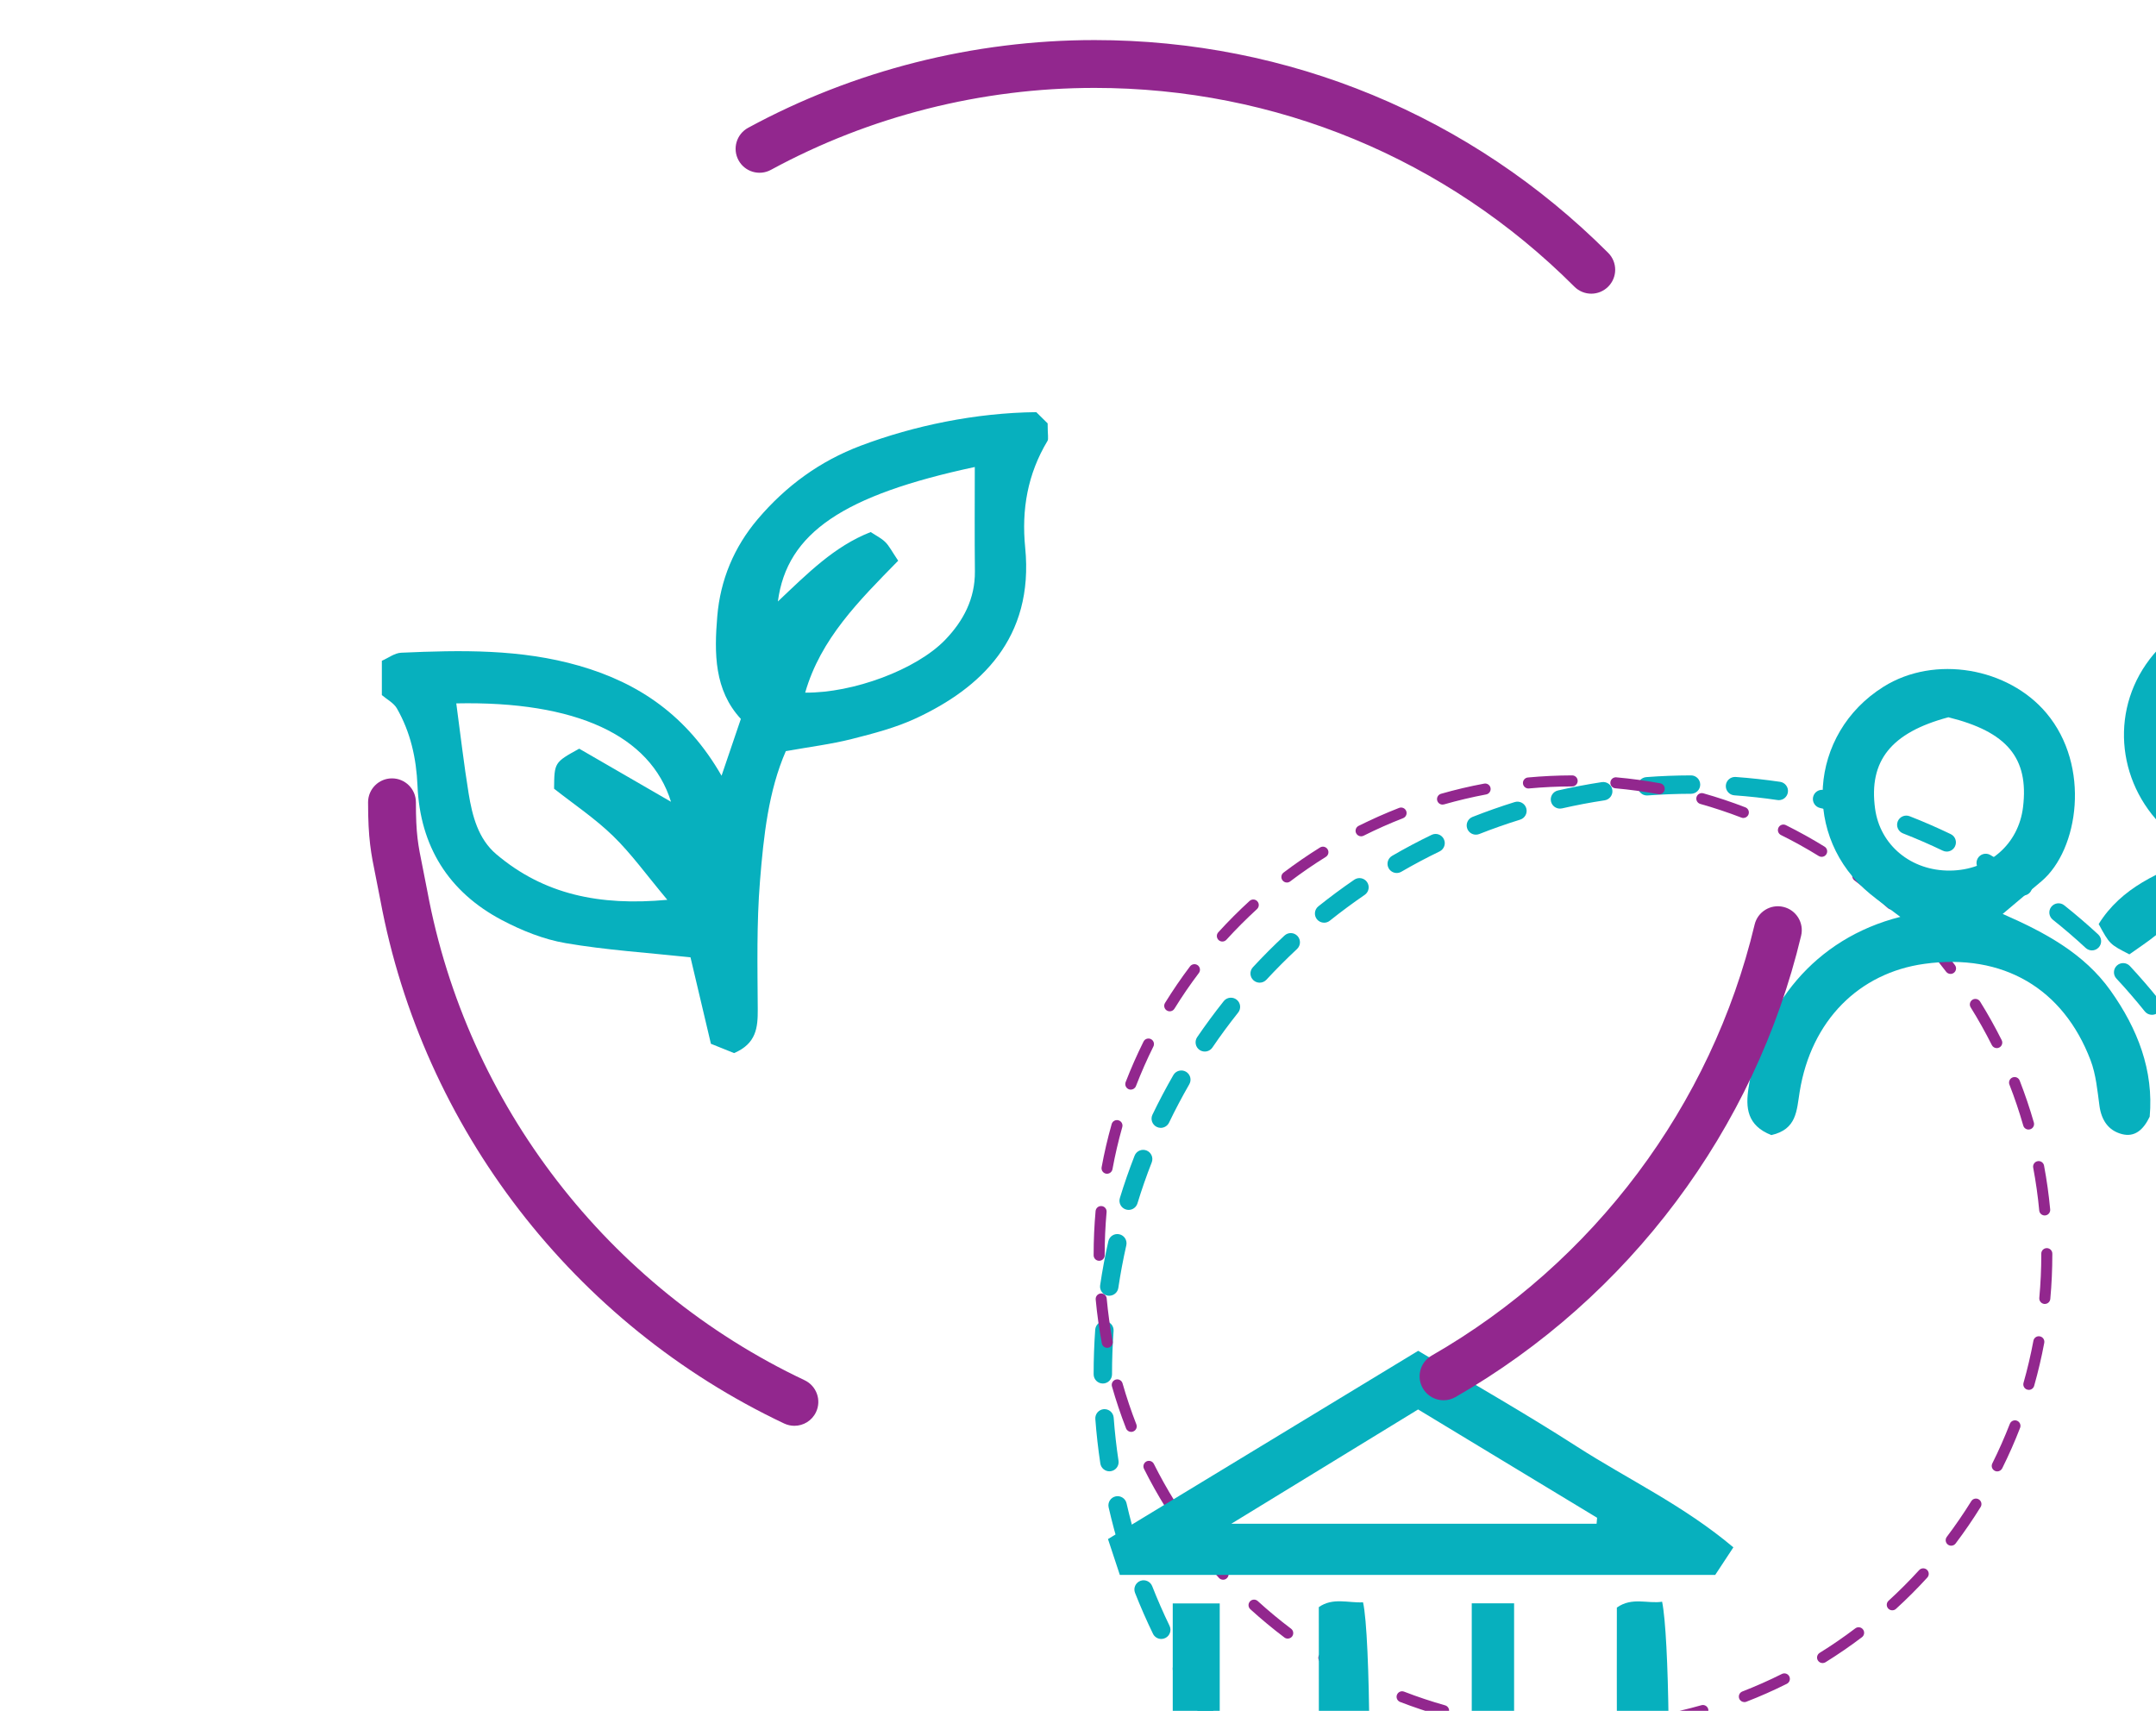
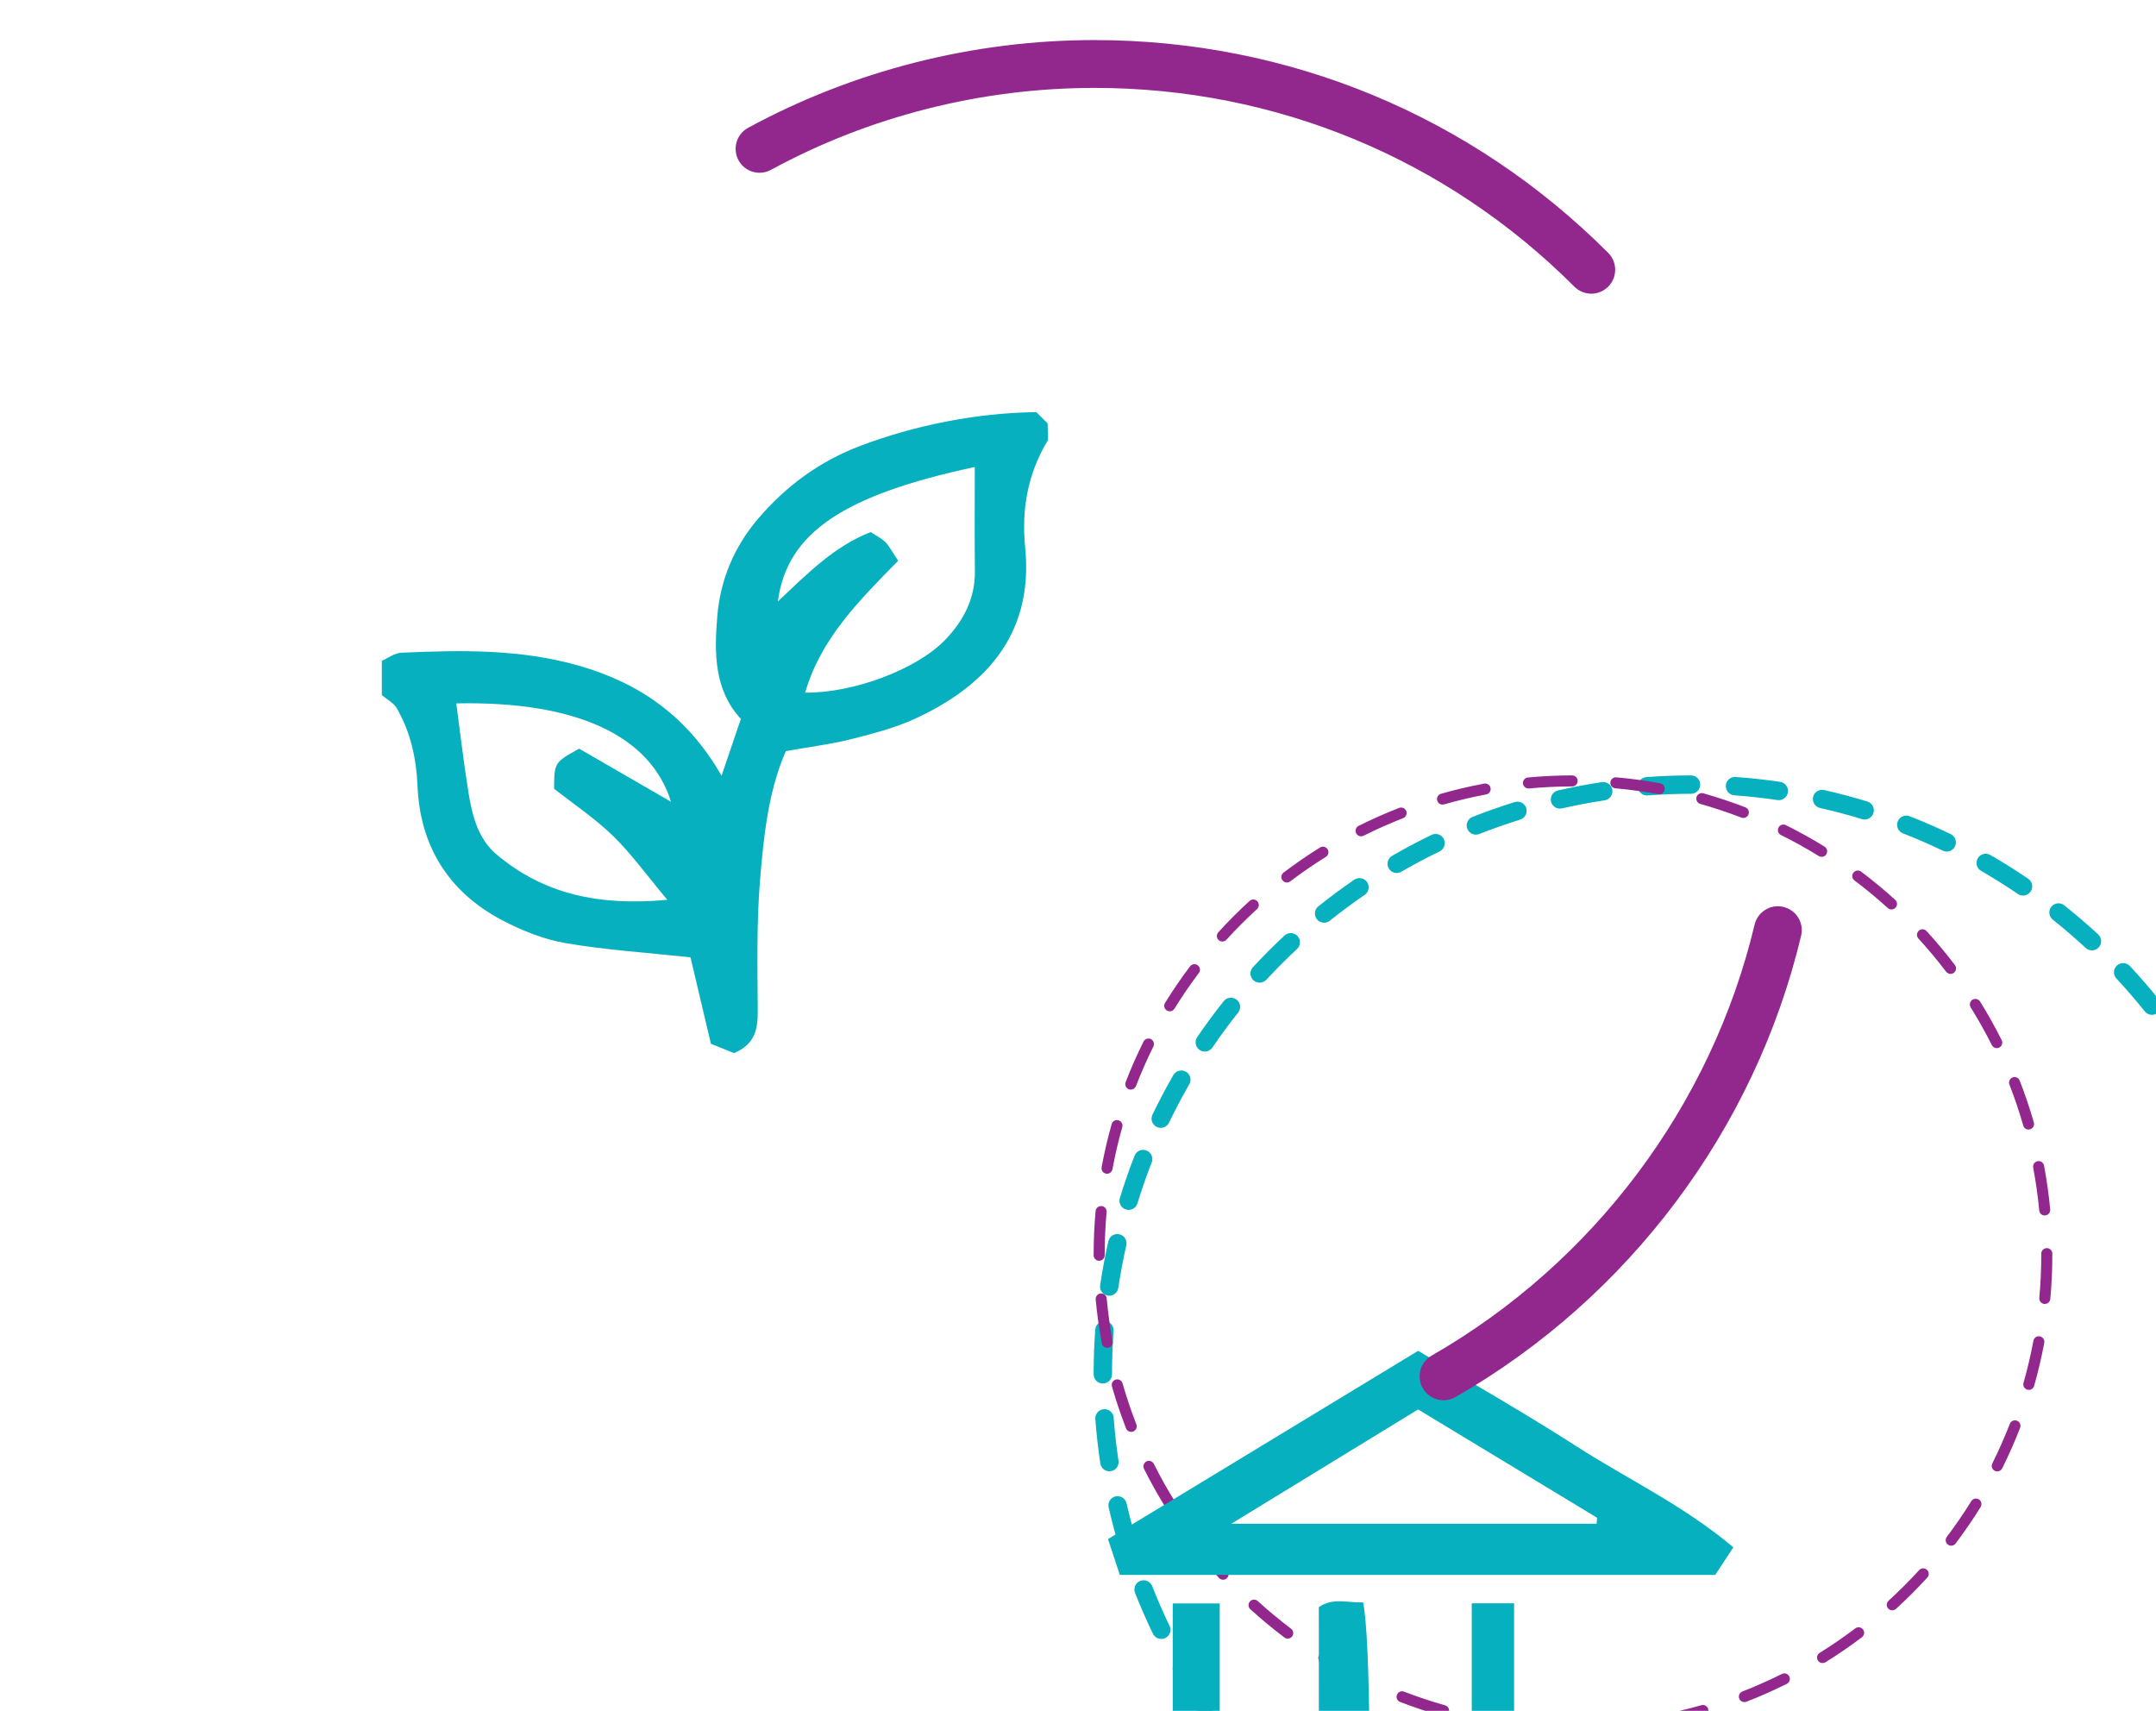
<svg xmlns="http://www.w3.org/2000/svg" xmlns:xlink="http://www.w3.org/1999/xlink" preserveAspectRatio="xMidYMid meet" width="586" height="465" viewBox="0 0 586 465" style="width:100%;height:100%">
  <defs>
    <animate repeatCount="indefinite" dur="4s" begin="0s" xlink:href="#_R_G_L_5_G" fill="freeze" attributeName="opacity" from="0" to="1" keyTimes="0;0.57;0.58;1" values="0;0;1;1" keySplines="0.167 0.167 0.833 0.833;0.167 0.167 0.833 0.833;0 0 0 0" calcMode="spline" />
    <animateTransform repeatCount="indefinite" dur="4s" begin="0s" xlink:href="#_R_G_L_5_G" fill="freeze" attributeName="transform" from="0" to="-90" type="rotate" additive="sum" keyTimes="0;0.78;1" values="0;-90;-90" keySplines="0.167 0.167 0.833 0.833;0 0 0 0" calcMode="spline" />
    <animateTransform repeatCount="indefinite" dur="4s" begin="0s" xlink:href="#_R_G_L_5_G" fill="freeze" attributeName="transform" from="-163 -163" to="-163 -163" type="translate" additive="sum" keyTimes="0;1" values="-163 -163;-163 -163" keySplines="0 0 1 1" calcMode="spline" />
    <animate repeatCount="indefinite" dur="4s" begin="0s" xlink:href="#_R_G_L_4_G" fill="freeze" attributeName="opacity" from="0" to="1" keyTimes="0;0.57;0.58;1" values="0;0;1;1" keySplines="0.167 0.167 0.833 0.833;0.167 0.167 0.833 0.833;0 0 0 0" calcMode="spline" />
    <animateTransform repeatCount="indefinite" dur="4s" begin="0s" xlink:href="#_R_G_L_4_G" fill="freeze" attributeName="transform" from="0" to="90" type="rotate" additive="sum" keyTimes="0;0.78;1" values="0;90;90" keySplines="0.167 0.167 0.833 0.833;0 0 0 0" calcMode="spline" />
    <animateTransform repeatCount="indefinite" dur="4s" begin="0s" xlink:href="#_R_G_L_4_G" fill="freeze" attributeName="transform" from="-131 -131" to="-131 -131" type="translate" additive="sum" keyTimes="0;1" values="-131 -131;-131 -131" keySplines="0 0 1 1" calcMode="spline" />
    <animate repeatCount="indefinite" dur="4s" begin="0s" xlink:href="#_R_G_L_3_G" fill="freeze" attributeName="opacity" from="0" to="1" keyTimes="0;0.25;1" values="0;1;1" keySplines="0.167 0.167 0.833 0.833;0 0 0 0" calcMode="spline" />
    <animateTransform repeatCount="indefinite" dur="4s" begin="0s" xlink:href="#_R_G_L_3_G" fill="freeze" attributeName="transform" from="0.26 0.26" to="1 1" type="scale" additive="sum" keyTimes="0;0.25;1" values="0.26 0.26;1 1;1 1" keySplines="0.167 0.167 0.833 0.833;0 0 0 0" calcMode="spline" />
    <animateTransform repeatCount="indefinite" dur="4s" begin="0s" xlink:href="#_R_G_L_3_G" fill="freeze" attributeName="transform" from="-86.345 -88.927" to="-86.345 -88.927" type="translate" additive="sum" keyTimes="0;1" values="-86.345 -88.927;-86.345 -88.927" keySplines="0 0 1 1" calcMode="spline" />
    <animate repeatCount="indefinite" dur="4s" begin="0s" xlink:href="#_R_G_L_2_G" fill="freeze" attributeName="opacity" from="0" to="1" keyTimes="0;0.13;0.38;1" values="0;0;1;1" keySplines="0.167 0.167 0.833 0.833;0.167 0.167 0.833 0.833;0 0 0 0" calcMode="spline" />
    <animateTransform repeatCount="indefinite" dur="4s" begin="0s" xlink:href="#_R_G_L_2_G" fill="freeze" attributeName="transform" from="0.26 0.26" to="1 1" type="scale" additive="sum" keyTimes="0;0.13;0.38;1" values="0.26 0.26;0.26 0.26;1 1;1 1" keySplines="0.167 0.167 0.833 0.833;0.167 0.167 0.833 0.833;0 0 0 0" calcMode="spline" />
    <animateTransform repeatCount="indefinite" dur="4s" begin="0s" xlink:href="#_R_G_L_2_G" fill="freeze" attributeName="transform" from="-96.028 -74.263" to="-96.028 -74.263" type="translate" additive="sum" keyTimes="0;1" values="-96.028 -74.263;-96.028 -74.263" keySplines="0 0 1 1" calcMode="spline" />
    <animate repeatCount="indefinite" dur="4s" begin="0s" xlink:href="#_R_G_L_1_G" fill="freeze" attributeName="opacity" from="0" to="1" keyTimes="0;0.32;0.57;1" values="0;0;1;1" keySplines="0.167 0.167 0.833 0.833;0.167 0.167 0.833 0.833;0 0 0 0" calcMode="spline" />
    <animateTransform repeatCount="indefinite" dur="4s" begin="0s" xlink:href="#_R_G_L_1_G" fill="freeze" attributeName="transform" from="0.26 0.26" to="1 1" type="scale" additive="sum" keyTimes="0;0.32;0.57;1" values="0.26 0.26;0.26 0.26;1 1;1 1" keySplines="0.167 0.167 0.833 0.833;0.167 0.167 0.833 0.833;0 0 0 0" calcMode="spline" />
    <animateTransform repeatCount="indefinite" dur="4s" begin="0s" xlink:href="#_R_G_L_1_G" fill="freeze" attributeName="transform" from="-90.875 -87.355" to="-90.875 -87.355" type="translate" additive="sum" keyTimes="0;1" values="-90.875 -87.355;-90.875 -87.355" keySplines="0 0 1 1" calcMode="spline" />
    <animate repeatCount="indefinite" dur="4s" begin="0s" xlink:href="#_R_G_L_0_G" fill="freeze" attributeName="opacity" from="0" to="1" keyTimes="0;0.5;0.57;0.62;0.68;0.73;0.78;1" values="0;0;1;0;1;0;1;1" keySplines="0.167 0.167 0.833 0.833;0.167 0.167 0.833 0.833;0.167 0.167 0.833 0.833;0.167 0.167 0.833 0.833;0.167 0.167 0.833 0.833;0.167 0.167 0.833 0.833;0 0 0 0" calcMode="spline" />
    <animate attributeType="XML" attributeName="opacity" dur="4s" from="0" to="1" xlink:href="#time_group" />
  </defs>
  <g id="_R_G">
    <g id="_R_G_L_5_G" transform=" translate(297, 210.5)">
      <path id="_R_G_L_5_G_D_0_P_0" fill="#07b0be" fill-opacity="1" fill-rule="nonzero" d=" M162.96 325.49 C161.58,325.49 160.46,324.38 160.46,323 C160.45,321.61 161.57,320.49 162.95,320.49 C166.88,320.49 170.85,320.34 174.73,320.05 C176.12,319.95 177.31,320.98 177.41,322.36 C177.52,323.74 176.48,324.94 175.11,325.04 C171.1,325.34 167.01,325.49 162.96,325.49 C162.96,325.49 162.96,325.49 162.96,325.49z  M151 325.06 C150.94,325.06 150.88,325.06 150.81,325.05 C146.78,324.76 142.72,324.3 138.73,323.71 C137.37,323.51 136.42,322.24 136.63,320.87 C136.83,319.51 138.1,318.57 139.47,318.77 C143.33,319.34 147.27,319.78 151.18,320.07 C152.55,320.17 153.59,321.36 153.49,322.74 C153.39,324.06 152.3,325.06 151,325.06z  M186.81 323.71 C185.59,323.71 184.53,322.82 184.34,321.58 C184.14,320.22 185.08,318.94 186.44,318.74 C190.31,318.16 194.21,317.43 198.02,316.56 C199.37,316.25 200.71,317.09 201.01,318.44 C201.32,319.79 200.48,321.13 199.13,321.43 C195.2,322.33 191.17,323.09 187.18,323.69 C187.06,323.7 186.93,323.71 186.81,323.71z  M127.34 321.53 C127.15,321.53 126.97,321.51 126.78,321.47 C122.84,320.58 118.89,319.52 115.03,318.34 C113.71,317.94 112.97,316.54 113.38,315.22 C113.78,313.9 115.18,313.15 116.5,313.56 C120.24,314.71 124.07,315.73 127.89,316.59 C129.23,316.9 130.08,318.24 129.77,319.59 C129.51,320.75 128.48,321.53 127.34,321.53z  M210.14 318.4 C209.07,318.4 208.08,317.71 207.75,316.64 C207.34,315.32 208.08,313.92 209.4,313.51 C213.14,312.36 216.88,311.05 220.52,309.62 C221.81,309.11 223.26,309.74 223.76,311.03 C224.27,312.31 223.64,313.76 222.35,314.27 C218.59,315.75 214.73,317.1 210.88,318.29 C210.63,318.37 210.38,318.4 210.14,318.4z  M104.45 314.5 C104.15,314.5 103.84,314.45 103.54,314.33 C99.77,312.85 96.02,311.21 92.38,309.46 C91.14,308.86 90.62,307.37 91.22,306.13 C91.82,304.88 93.31,304.36 94.55,304.96 C98.08,306.66 101.72,308.24 105.36,309.67 C106.65,310.18 107.28,311.63 106.78,312.91 C106.39,313.9 105.45,314.5 104.45,314.5z  M232.4 309.65 C231.47,309.65 230.58,309.13 230.14,308.24 C229.55,306.99 230.07,305.5 231.31,304.9 C234.83,303.2 238.33,301.35 241.71,299.39 C242.91,298.69 244.44,299.1 245.13,300.3 C245.82,301.49 245.42,303.02 244.22,303.71 C240.73,305.74 237.11,307.65 233.48,309.4 C233.13,309.57 232.76,309.65 232.4,309.65z  M82.88 304.11 C82.45,304.11 82.02,304 81.63,303.77 C78.14,301.76 74.67,299.58 71.33,297.3 C70.19,296.52 69.9,294.96 70.67,293.82 C71.45,292.68 73.01,292.39 74.15,293.17 C77.39,295.38 80.74,297.49 84.13,299.45 C85.32,300.14 85.73,301.66 85.04,302.86 C84.58,303.66 83.74,304.11 82.88,304.11z  M253.09 297.67 C252.3,297.67 251.51,297.29 251.03,296.58 C250.25,295.44 250.54,293.89 251.68,293.11 C254.91,290.9 258.1,288.55 261.16,286.1 C262.24,285.24 263.81,285.42 264.67,286.5 C265.53,287.57 265.36,289.15 264.28,290.01 C261.12,292.53 257.83,294.96 254.5,297.24 C254.07,297.53 253.58,297.67 253.09,297.67z  M63.1 290.62 C62.56,290.62 62.01,290.44 61.55,290.07 C58.39,287.56 55.29,284.89 52.33,282.14 C51.32,281.21 51.26,279.62 52.19,278.61 C53.13,277.6 54.71,277.54 55.73,278.48 C58.6,281.14 61.61,283.73 64.66,286.17 C65.74,287.03 65.92,288.6 65.06,289.68 C64.57,290.3 63.84,290.62 63.1,290.62z  M271.79 282.74 C271.12,282.74 270.45,282.47 269.96,281.94 C269.02,280.93 269.07,279.35 270.09,278.41 C272.95,275.75 275.76,272.94 278.42,270.08 C279.36,269.07 280.94,269 281.95,269.95 C282.97,270.88 283.02,272.47 282.09,273.48 C279.34,276.44 276.45,279.33 273.49,282.08 C273.01,282.52 272.4,282.74 271.79,282.74z  M45.56 274.35 C44.89,274.35 44.22,274.08 43.73,273.55 C40.98,270.6 38.31,267.5 35.79,264.34 C34.92,263.27 35.1,261.69 36.18,260.83 C37.26,259.97 38.83,260.14 39.69,261.22 C42.14,264.28 44.73,267.28 47.39,270.15 C48.33,271.16 48.27,272.74 47.26,273.68 C46.78,274.13 46.17,274.35 45.56,274.35z  M288.06 265.21 C287.52,265.21 286.97,265.03 286.51,264.66 C285.43,263.8 285.25,262.23 286.11,261.15 C288.56,258.08 290.92,254.89 293.12,251.66 C293.9,250.52 295.46,250.23 296.6,251.01 C297.74,251.79 298.03,253.34 297.25,254.48 C294.97,257.82 292.54,261.11 290.02,264.27 C289.53,264.88 288.8,265.21 288.06,265.21z  M30.62 255.66 C29.82,255.66 29.04,255.28 28.55,254.58 C26.27,251.24 24.09,247.78 22.07,244.29 C21.38,243.1 21.79,241.57 22.98,240.88 C24.18,240.19 25.71,240.59 26.4,241.79 C28.35,245.17 30.47,248.52 32.68,251.75 C33.46,252.89 33.17,254.45 32.03,255.23 C31.6,255.52 31.11,255.66 30.62,255.66z  M301.56 245.44 C301.14,245.44 300.71,245.33 300.31,245.1 C299.12,244.41 298.71,242.88 299.4,241.69 C301.37,238.29 303.22,234.79 304.92,231.26 C305.52,230.02 307.02,229.5 308.26,230.1 C309.5,230.7 310.02,232.19 309.42,233.44 C307.67,237.07 305.76,240.69 303.73,244.19 C303.27,244.99 302.43,245.44 301.56,245.44z  M18.63 234.97 C17.7,234.97 16.81,234.45 16.38,233.56 C14.62,229.93 12.98,226.19 11.5,222.43 C11,221.15 11.63,219.7 12.92,219.19 C14.2,218.69 15.65,219.32 16.16,220.6 C17.59,224.24 19.18,227.87 20.88,231.39 C21.48,232.63 20.96,234.12 19.72,234.72 C19.37,234.89 19,234.97 18.63,234.97z  M311.97 223.87 C311.67,223.87 311.36,223.82 311.06,223.7 C309.77,223.19 309.14,221.74 309.64,220.46 C311.08,216.8 312.39,213.06 313.54,209.32 C313.94,208 315.34,207.26 316.66,207.67 C317.98,208.07 318.72,209.47 318.32,210.79 C317.13,214.65 315.78,218.51 314.3,222.28 C313.91,223.27 312.97,223.87 311.97,223.87z  M9.87 212.72 C8.8,212.72 7.81,212.03 7.48,210.96 C6.29,207.1 5.23,203.15 4.33,199.22 C4.02,197.87 4.86,196.53 6.21,196.22 C7.55,195.92 8.9,196.76 9.2,198.11 C10.07,201.92 11.1,205.75 12.25,209.48 C12.66,210.8 11.92,212.2 10.61,212.61 C10.36,212.69 10.11,212.72 9.87,212.72z  M319.02 200.99 C318.83,200.99 318.65,200.97 318.46,200.93 C317.12,200.62 316.27,199.28 316.58,197.94 C317.44,194.12 318.18,190.23 318.75,186.36 C318.96,184.99 320.23,184.05 321.6,184.26 C322.96,184.46 323.9,185.73 323.7,187.1 C323.1,191.09 322.35,195.11 321.45,199.05 C321.19,200.21 320.16,200.99 319.02,200.99z  M4.54 189.4 C3.32,189.4 2.26,188.51 2.07,187.27 C1.47,183.29 1.01,179.22 0.71,175.19 C0.61,173.81 1.64,172.62 3.02,172.51 C4.4,172.42 5.59,173.44 5.7,174.82 C5.99,178.73 6.43,182.67 7.01,186.53 C7.22,187.89 6.28,189.17 4.91,189.37 C4.79,189.39 4.66,189.4 4.54,189.4z  M322.55 177.33 C322.49,177.33 322.43,177.33 322.37,177.33 C320.99,177.22 319.96,176.02 320.06,174.65 C320.35,170.76 320.49,166.79 320.49,162.87 C320.49,162.87 320.49,162.53 320.49,162.53 C320.49,161.15 321.61,160.03 322.99,160.03 C324.37,160.03 325.49,161.15 325.49,162.53 C325.49,162.53 325.49,162.87 325.49,162.87 C325.49,166.92 325.34,171 325.05,175.02 C324.95,176.33 323.85,177.33 322.55,177.33z  M2.75 165.54 C1.37,165.54 0.25,164.42 0.25,163.04 C0.25,163.04 0.25,162.89 0.25,162.89 C0.25,158.88 0.4,154.85 0.68,150.9 C0.78,149.52 1.98,148.48 3.36,148.59 C4.74,148.69 5.77,149.89 5.67,151.26 C5.39,155.1 5.25,159 5.25,162.87 C5.25,162.87 5.25,163.04 5.25,163.04 C5.25,164.42 4.13,165.54 2.75,165.54z  M322.52 153.07 C321.23,153.07 320.13,152.07 320.03,150.76 C319.74,146.86 319.29,142.92 318.7,139.05 C318.5,137.68 319.44,136.41 320.8,136.2 C322.16,135.99 323.44,136.94 323.65,138.3 C324.25,142.29 324.71,146.35 325.02,150.38 C325.12,151.76 324.09,152.96 322.71,153.06 C322.65,153.07 322.59,153.07 322.52,153.07z  M4.49 141.68 C4.37,141.68 4.25,141.67 4.12,141.66 C2.76,141.45 1.81,140.18 2.02,138.82 C2.61,134.82 3.36,130.8 4.25,126.87 C4.55,125.52 5.89,124.67 7.24,124.98 C8.59,125.28 9.43,126.62 9.13,127.97 C8.27,131.78 7.54,135.68 6.96,139.55 C6.78,140.79 5.71,141.68 4.49,141.68z  M318.94 129.42 C317.8,129.42 316.77,128.63 316.5,127.47 C315.63,123.66 314.6,119.83 313.44,116.1 C313.03,114.78 313.77,113.38 315.08,112.97 C316.4,112.56 317.8,113.3 318.21,114.62 C319.41,118.47 320.47,122.42 321.38,126.36 C321.68,127.7 320.84,129.04 319.5,129.35 C319.31,129.4 319.12,129.42 318.94,129.42z  M9.77 118.35 C9.52,118.35 9.28,118.31 9.03,118.24 C7.71,117.83 6.97,116.44 7.38,115.12 C8.56,111.25 9.91,107.39 11.38,103.62 C11.88,102.33 13.34,101.7 14.62,102.2 C15.91,102.71 16.54,104.16 16.04,105.44 C14.61,109.09 13.3,112.84 12.16,116.58 C11.82,117.66 10.84,118.35 9.77,118.35z  M311.85 106.57 C310.85,106.57 309.91,105.97 309.52,104.98 C308.09,101.35 306.5,97.73 304.79,94.21 C304.19,92.96 304.71,91.47 305.95,90.87 C307.19,90.26 308.69,90.78 309.29,92.02 C311.05,95.66 312.69,99.4 314.17,103.15 C314.68,104.43 314.05,105.88 312.77,106.39 C312.47,106.51 312.16,106.57 311.85,106.57z  M18.49 96.05 C18.13,96.05 17.76,95.97 17.41,95.8 C16.17,95.2 15.64,93.71 16.24,92.46 C17.99,88.83 19.9,85.21 21.92,81.7 C22.61,80.51 24.14,80.1 25.34,80.79 C26.53,81.48 26.94,83.01 26.25,84.2 C24.3,87.6 22.44,91.1 20.75,94.63 C20.32,95.52 19.42,96.05 18.49,96.05z  M301.42 85.05 C300.56,85.05 299.72,84.61 299.26,83.81 C297.29,80.42 295.17,77.07 292.97,73.85 C292.18,72.71 292.47,71.16 293.61,70.38 C294.75,69.6 296.31,69.88 297.09,71.02 C299.37,74.35 301.55,77.8 303.58,81.3 C304.28,82.49 303.87,84.02 302.68,84.71 C302.28,84.94 301.85,85.05 301.42,85.05z  M30.46 75.31 C29.97,75.31 29.48,75.17 29.05,74.88 C27.91,74.1 27.62,72.54 28.39,71.4 C30.67,68.06 33.1,64.77 35.61,61.61 C36.47,60.53 38.05,60.36 39.13,61.22 C40.21,62.08 40.39,63.65 39.52,64.73 C37.09,67.79 34.73,70.98 32.53,74.22 C32.04,74.93 31.26,75.31 30.46,75.31z  M287.9 65.33 C287.17,65.33 286.44,65.01 285.95,64.39 C283.5,61.34 280.91,58.34 278.24,55.47 C277.3,54.46 277.36,52.88 278.37,51.94 C279.38,51 280.96,51.06 281.9,52.06 C284.65,55.02 287.33,58.11 289.85,61.26 C290.71,62.34 290.54,63.91 289.46,64.78 C289,65.15 288.45,65.33 287.9,65.33z  M45.37 56.59 C44.77,56.59 44.16,56.37 43.67,55.92 C42.66,54.99 42.6,53.4 43.54,52.39 C46.28,49.43 49.17,46.53 52.13,43.78 C53.14,42.84 54.72,42.9 55.66,43.91 C56.6,44.92 56.54,46.5 55.53,47.44 C52.67,50.11 49.87,52.92 47.21,55.79 C46.71,56.32 46.05,56.59 45.37,56.59z  M271.59 47.82 C270.98,47.82 270.38,47.6 269.89,47.15 C267.02,44.49 264.01,41.91 260.95,39.47 C259.87,38.61 259.69,37.04 260.55,35.96 C261.41,34.88 262.98,34.7 264.06,35.56 C267.22,38.07 270.32,40.74 273.29,43.48 C274.3,44.42 274.36,46 273.43,47.01 C272.93,47.55 272.26,47.82 271.59,47.82z  M62.89 40.29 C62.16,40.29 61.43,39.97 60.94,39.36 C60.08,38.28 60.25,36.7 61.33,35.84 C64.48,33.32 67.77,30.88 71.1,28.6 C72.24,27.82 73.79,28.12 74.57,29.25 C75.35,30.39 75.06,31.95 73.92,32.73 C70.69,34.94 67.51,37.3 64.45,39.74 C63.99,40.11 63.44,40.29 62.89,40.29z  M252.86 32.91 C252.38,32.91 251.89,32.77 251.46,32.48 C248.21,30.27 244.85,28.16 241.47,26.21 C240.27,25.52 239.86,24 240.55,22.8 C241.24,21.6 242.77,21.19 243.96,21.88 C247.46,23.89 250.92,26.07 254.27,28.35 C255.41,29.12 255.71,30.68 254.93,31.82 C254.45,32.53 253.66,32.91 252.86,32.91z  M82.63 26.78 C81.77,26.78 80.93,26.33 80.46,25.53 C79.77,24.34 80.18,22.81 81.37,22.12 C84.86,20.09 88.47,18.17 92.1,16.42 C93.35,15.81 94.84,16.33 95.44,17.58 C96.04,18.82 95.52,20.31 94.28,20.92 C90.76,22.62 87.26,24.48 83.88,26.44 C83.49,26.67 83.05,26.78 82.63,26.78z  M232.12 20.96 C231.75,20.96 231.39,20.88 231.04,20.71 C227.51,19.02 223.87,17.43 220.22,16.01 C218.94,15.51 218.3,14.06 218.8,12.77 C219.31,11.48 220.76,10.85 222.04,11.35 C225.81,12.82 229.56,14.46 233.2,16.21 C234.45,16.8 234.97,18.3 234.37,19.54 C233.94,20.44 233.05,20.96 232.12,20.96z  M104.15 16.36 C103.15,16.36 102.21,15.76 101.82,14.78 C101.31,13.5 101.94,12.04 103.23,11.54 C106.98,10.06 110.84,8.7 114.7,7.5 C116.02,7.1 117.42,7.83 117.83,9.15 C118.23,10.47 117.5,11.87 116.18,12.28 C112.44,13.44 108.7,14.75 105.06,16.19 C104.76,16.31 104.45,16.36 104.15,16.36z  M209.81 12.24 C209.57,12.24 209.32,12.21 209.08,12.13 C205.34,10.99 201.51,9.97 197.69,9.11 C196.35,8.81 195.5,7.47 195.8,6.12 C196.11,4.77 197.44,3.93 198.79,4.23 C202.73,5.12 206.69,6.17 210.54,7.35 C211.86,7.75 212.61,9.15 212.2,10.47 C211.87,11.55 210.88,12.24 209.81,12.24z  M127 9.28 C125.86,9.28 124.83,8.5 124.56,7.34 C124.25,6 125.09,4.66 126.44,4.35 C130.37,3.45 134.39,2.69 138.38,2.08 C139.75,1.88 141.02,2.81 141.23,4.18 C141.44,5.55 140.5,6.82 139.13,7.03 C135.26,7.61 131.37,8.35 127.56,9.22 C127.37,9.26 127.18,9.28 127,9.28z  M186.48 6.98 C186.36,6.98 186.23,6.97 186.11,6.95 C182.25,6.38 178.31,5.95 174.4,5.67 C173.02,5.57 171.98,4.37 172.08,2.99 C172.18,1.61 173.4,0.58 174.76,0.68 C178.79,0.97 182.86,1.42 186.84,2 C188.21,2.21 189.15,3.48 188.95,4.84 C188.76,6.09 187.7,6.98 186.48,6.98z  M150.65 5.71 C149.35,5.71 148.26,4.71 148.16,3.4 C148.06,2.02 149.09,0.82 150.46,0.72 C154.48,0.41 158.57,0.26 162.61,0.25 C162.61,0.25 162.62,0.25 162.62,0.25 C164,0.25 165.11,1.37 165.12,2.75 C165.12,4.13 164,5.25 162.62,5.25 C158.7,5.26 154.73,5.41 150.84,5.7 C150.78,5.71 150.71,5.71 150.65,5.71z " />
    </g>
    <g id="_R_G_L_4_G" transform=" translate(297, 210.5)">
      <path id="_R_G_L_4_G_D_0_P_0" fill="#92278e" fill-opacity="1" fill-rule="nonzero" d=" M130.61 260.82 C129.78,260.82 129.11,260.15 129.11,259.32 C129.11,258.49 129.78,257.82 130.61,257.82 C134.52,257.82 138.47,257.63 142.35,257.28 C143.18,257.2 143.91,257.81 143.98,258.63 C144.06,259.46 143.45,260.19 142.63,260.27 C138.66,260.63 134.61,260.82 130.61,260.82 C130.61,260.82 130.61,260.82 130.61,260.82z  M118.73 260.28 C118.69,260.28 118.64,260.28 118.6,260.28 C114.61,259.91 110.6,259.36 106.68,258.64 C105.86,258.49 105.33,257.71 105.48,256.89 C105.63,256.08 106.41,255.53 107.22,255.69 C111.05,256.4 114.97,256.94 118.87,257.29 C119.69,257.37 120.3,258.09 120.23,258.92 C120.15,259.7 119.5,260.28 118.73,260.28z  M154.26 258.64 C153.56,258.64 152.93,258.13 152.79,257.41 C152.64,256.59 153.18,255.81 153.99,255.66 C157.83,254.95 161.68,254.04 165.43,252.98 C166.23,252.75 167.06,253.21 167.29,254.01 C167.51,254.8 167.05,255.63 166.25,255.86 C162.41,256.95 158.47,257.88 154.54,258.61 C154.45,258.63 154.36,258.64 154.26,258.64z  M95.37 255.96 C95.24,255.96 95.1,255.94 94.96,255.9 C91.12,254.81 87.28,253.53 83.55,252.09 C82.78,251.79 82.39,250.92 82.69,250.15 C82.99,249.38 83.86,248.99 84.63,249.29 C88.28,250.7 92.03,251.95 95.78,253.01 C96.58,253.24 97.04,254.07 96.81,254.87 C96.63,255.53 96.03,255.96 95.37,255.96z  M177.12 252.13 C176.52,252.13 175.95,251.77 175.72,251.18 C175.42,250.4 175.8,249.54 176.58,249.24 C180.21,247.83 183.83,246.23 187.32,244.48 C188.06,244.11 188.96,244.41 189.33,245.15 C189.7,245.89 189.4,246.79 188.66,247.16 C185.08,248.95 181.38,250.59 177.66,252.03 C177.48,252.1 177.3,252.13 177.12,252.13z  M73.21 247.39 C72.98,247.39 72.76,247.34 72.54,247.23 C68.96,245.45 65.43,243.48 62.03,241.37 C61.32,240.94 61.11,240.01 61.54,239.31 C61.98,238.6 62.9,238.39 63.61,238.82 C66.93,240.88 70.38,242.81 73.88,244.54 C74.62,244.91 74.92,245.81 74.55,246.56 C74.29,247.08 73.76,247.39 73.21,247.39z  M198.37 241.52 C197.87,241.52 197.38,241.27 197.1,240.81 C196.66,240.11 196.88,239.19 197.58,238.75 C200.9,236.69 204.16,234.45 207.27,232.09 C207.93,231.59 208.87,231.72 209.37,232.39 C209.87,233.05 209.74,233.99 209.08,234.49 C205.9,236.9 202.56,239.19 199.17,241.3 C198.92,241.45 198.65,241.52 198.37,241.52z  M53 234.87 C52.69,234.87 52.37,234.78 52.1,234.57 C48.91,232.16 45.8,229.58 42.84,226.89 C42.23,226.33 42.18,225.38 42.74,224.77 C43.3,224.16 44.25,224.11 44.86,224.67 C47.75,227.3 50.79,229.83 53.91,232.18 C54.57,232.68 54.7,233.62 54.2,234.28 C53.91,234.67 53.46,234.87 53,234.87z  M217.32 227.18 C216.92,227.18 216.51,227.02 216.21,226.7 C215.66,226.08 215.7,225.13 216.31,224.58 C219.19,221.95 221.99,219.15 224.62,216.26 C225.18,215.65 226.13,215.61 226.74,216.16 C227.35,216.72 227.4,217.67 226.84,218.28 C224.14,221.24 221.28,224.1 218.33,226.79 C218.05,227.05 217.68,227.18 217.32,227.18z  M35.43 218.87 C35.03,218.87 34.62,218.71 34.33,218.39 C31.63,215.44 29.04,212.33 26.63,209.14 C26.13,208.48 26.26,207.54 26.92,207.04 C27.58,206.54 28.52,206.67 29.02,207.33 C31.37,210.44 33.91,213.48 36.54,216.36 C37.1,216.97 37.06,217.92 36.44,218.48 C36.16,218.75 35.8,218.87 35.43,218.87z  M233.33 209.62 C233.02,209.62 232.7,209.52 232.43,209.32 C231.77,208.82 231.64,207.88 232.14,207.22 C234.49,204.1 236.73,200.84 238.79,197.52 C239.22,196.82 240.15,196.6 240.85,197.04 C241.55,197.48 241.77,198.4 241.33,199.11 C239.23,202.5 236.94,205.83 234.53,209.03 C234.23,209.42 233.79,209.62 233.33,209.62z  M21.09 199.94 C20.58,199.94 20.1,199.69 19.81,199.23 C17.7,195.83 15.72,192.3 13.94,188.73 C13.57,187.99 13.87,187.09 14.61,186.71 C15.35,186.35 16.25,186.65 16.62,187.39 C18.37,190.87 20.29,194.32 22.36,197.64 C22.8,198.35 22.58,199.27 21.88,199.71 C21.63,199.86 21.36,199.94 21.09,199.94z  M245.85 189.43 C245.63,189.43 245.4,189.38 245.18,189.27 C244.44,188.9 244.14,188 244.51,187.26 C246.25,183.77 247.85,180.15 249.27,176.51 C249.57,175.73 250.44,175.35 251.21,175.65 C251.98,175.95 252.36,176.82 252.06,177.59 C250.62,181.32 248.98,185.02 247.2,188.6 C246.93,189.12 246.4,189.43 245.85,189.43z  M10.46 178.69 C9.86,178.69 9.29,178.32 9.06,177.73 C7.61,174 6.32,170.17 5.23,166.33 C5,165.53 5.46,164.7 6.26,164.47 C7.05,164.24 7.89,164.71 8.11,165.5 C9.18,169.25 10.44,173 11.86,176.64 C12.16,177.42 11.78,178.28 11,178.58 C10.82,178.65 10.64,178.69 10.46,178.69z  M254.44 167.27 C254.3,167.27 254.17,167.25 254.03,167.21 C253.23,166.99 252.77,166.16 252.99,165.36 C254.06,161.61 254.96,157.76 255.68,153.92 C255.83,153.1 256.62,152.56 257.42,152.72 C258.24,152.87 258.78,153.65 258.63,154.47 C257.9,158.4 256.97,162.34 255.88,166.18 C255.69,166.84 255.09,167.27 254.44,167.27z  M3.94 155.84 C3.24,155.84 2.61,155.33 2.47,154.61 C1.74,150.69 1.18,146.69 0.81,142.7 C0.74,141.88 1.34,141.14 2.17,141.07 C3,141 3.72,141.6 3.8,142.42 C4.16,146.32 4.7,150.23 5.42,154.06 C5.57,154.88 5.04,155.66 4.22,155.81 C4.13,155.83 4.04,155.84 3.94,155.84z  M258.78 143.91 C258.74,143.91 258.69,143.91 258.64,143.91 C257.82,143.83 257.21,143.1 257.28,142.28 C257.64,138.4 257.82,134.45 257.82,130.53 C257.82,130.53 257.82,130.24 257.82,130.24 C257.82,129.41 258.49,128.74 259.32,128.74 C260.15,128.74 260.82,129.41 260.82,130.24 C260.82,130.24 260.82,130.52 260.82,130.52 C260.82,134.54 260.64,138.59 260.27,142.55 C260.2,143.33 259.55,143.91 258.78,143.91z  M1.75 132.18 C0.92,132.18 0.25,131.51 0.25,130.68 C0.25,130.68 0.25,130.55 0.25,130.55 C0.25,126.58 0.43,122.59 0.78,118.67 C0.86,117.84 1.58,117.23 2.41,117.31 C3.24,117.38 3.85,118.11 3.77,118.94 C3.43,122.77 3.25,126.67 3.25,130.53 C3.25,130.53 3.25,130.68 3.25,130.68 C3.25,131.51 2.58,132.18 1.75,132.18z  M258.75 119.86 C257.98,119.86 257.33,119.28 257.26,118.5 C256.9,114.61 256.34,110.7 255.62,106.86 C255.47,106.05 256.01,105.26 256.82,105.11 C257.63,104.95 258.42,105.49 258.57,106.31 C259.31,110.23 259.87,114.24 260.24,118.22 C260.32,119.04 259.71,119.78 258.89,119.85 C258.84,119.86 258.79,119.86 258.75,119.86z  M3.89 108.52 C3.8,108.52 3.71,108.51 3.62,108.5 C2.81,108.35 2.27,107.57 2.42,106.75 C3.14,102.82 4.06,98.88 5.15,95.03 C5.37,94.23 6.2,93.77 7,94 C7.8,94.22 8.26,95.05 8.03,95.85 C6.97,99.6 6.07,103.46 5.37,107.29 C5.23,108.02 4.6,108.52 3.89,108.52z  M254.36 96.51 C253.7,96.51 253.1,96.08 252.92,95.42 C251.84,91.67 250.58,87.92 249.16,84.29 C248.86,83.52 249.24,82.65 250.01,82.35 C250.78,82.04 251.65,82.42 251.95,83.2 C253.4,86.92 254.7,90.76 255.8,94.6 C256.03,95.39 255.57,96.23 254.77,96.45 C254.63,96.49 254.49,96.51 254.36,96.51z  M10.35 85.66 C10.17,85.66 9.99,85.63 9.81,85.56 C9.04,85.26 8.66,84.39 8.95,83.62 C10.39,79.89 12.03,76.18 13.81,72.6 C14.17,71.86 15.08,71.56 15.82,71.93 C16.56,72.3 16.86,73.2 16.49,73.94 C14.75,77.44 13.16,81.06 11.75,84.7 C11.52,85.29 10.95,85.66 10.35,85.66z  M245.72 74.38 C245.17,74.38 244.64,74.07 244.38,73.55 C242.63,70.07 240.7,66.62 238.63,63.3 C238.19,62.6 238.41,61.67 239.11,61.23 C239.81,60.8 240.74,61.01 241.18,61.71 C243.3,65.11 245.27,68.64 247.06,72.21 C247.43,72.95 247.13,73.85 246.39,74.22 C246.18,74.33 245.95,74.38 245.72,74.38z  M20.93 64.38 C20.66,64.38 20.39,64.31 20.14,64.15 C19.44,63.72 19.22,62.79 19.66,62.09 C21.76,58.69 24.04,55.35 26.45,52.16 C26.95,51.5 27.89,51.37 28.55,51.86 C29.21,52.36 29.35,53.3 28.85,53.97 C26.49,57.08 24.26,60.35 22.21,63.67 C21.92,64.13 21.43,64.38 20.93,64.38z  M233.16 54.21 C232.7,54.21 232.26,54.01 231.96,53.62 C229.6,50.52 227.07,47.48 224.43,44.6 C223.87,43.98 223.91,43.04 224.52,42.48 C225.13,41.92 226.08,41.96 226.64,42.57 C229.34,45.52 231.94,48.63 234.35,51.81 C234.85,52.47 234.72,53.41 234.06,53.91 C233.79,54.11 233.47,54.21 233.16,54.21z  M35.24 45.41 C34.88,45.41 34.52,45.28 34.23,45.02 C33.62,44.46 33.57,43.51 34.13,42.9 C36.82,39.94 39.68,37.07 42.63,34.38 C43.24,33.82 44.19,33.86 44.74,34.47 C45.3,35.08 45.26,36.03 44.65,36.59 C41.77,39.23 38.97,42.03 36.35,44.91 C36.05,45.24 35.65,45.41 35.24,45.41z  M217.11 36.69 C216.75,36.69 216.39,36.56 216.1,36.3 C213.21,33.67 210.16,31.15 207.04,28.8 C206.38,28.3 206.25,27.36 206.75,26.7 C207.25,26.04 208.19,25.91 208.85,26.4 C212.04,28.81 215.16,31.39 218.12,34.08 C218.73,34.63 218.77,35.58 218.22,36.2 C217.92,36.52 217.51,36.69 217.11,36.69z  M52.77 29.37 C52.32,29.37 51.88,29.16 51.58,28.77 C51.08,28.11 51.21,27.17 51.87,26.67 C55.05,24.26 58.39,21.96 61.78,19.85 C62.48,19.41 63.41,19.63 63.84,20.33 C64.28,21.03 64.07,21.96 63.36,22.4 C60.05,24.46 56.79,26.7 53.68,29.06 C53.41,29.27 53.09,29.37 52.77,29.37z  M198.13 22.39 C197.86,22.39 197.58,22.32 197.34,22.17 C194.02,20.11 190.56,18.19 187.06,16.46 C186.32,16.09 186.02,15.19 186.39,14.45 C186.75,13.7 187.66,13.4 188.4,13.77 C191.97,15.55 195.51,17.51 198.92,19.62 C199.62,20.05 199.84,20.98 199.4,21.68 C199.12,22.14 198.63,22.39 198.13,22.39z  M72.95 16.81 C72.4,16.81 71.87,16.51 71.6,15.98 C71.23,15.24 71.53,14.34 72.27,13.97 C75.85,12.18 79.55,10.54 83.27,9.09 C84.04,8.79 84.91,9.17 85.21,9.94 C85.51,10.71 85.13,11.58 84.36,11.88 C80.72,13.3 77.11,14.9 73.62,16.65 C73.4,16.76 73.17,16.81 72.95,16.81z  M176.84 11.83 C176.66,11.83 176.48,11.79 176.3,11.72 C172.66,10.32 168.91,9.07 165.15,8.01 C164.35,7.79 163.89,6.96 164.11,6.16 C164.34,5.36 165.16,4.9 165.96,5.12 C169.81,6.21 173.65,7.49 177.38,8.93 C178.15,9.22 178.54,10.09 178.24,10.86 C178.01,11.46 177.44,11.83 176.84,11.83z  M95.08 8.19 C94.43,8.19 93.83,7.76 93.64,7.1 C93.41,6.31 93.88,5.48 94.67,5.25 C98.51,4.15 102.45,3.22 106.38,2.49 C107.2,2.33 107.98,2.87 108.13,3.68 C108.28,4.5 107.75,5.28 106.93,5.43 C103.1,6.15 99.25,7.06 95.5,8.13 C95.36,8.17 95.22,8.19 95.08,8.19z  M153.98 5.38 C153.89,5.38 153.79,5.37 153.7,5.35 C149.87,4.65 145.95,4.11 142.06,3.76 C141.23,3.69 140.62,2.96 140.7,2.14 C140.77,1.31 141.51,0.7 142.32,0.78 C146.31,1.13 150.32,1.68 154.24,2.4 C155.06,2.55 155.6,3.33 155.45,4.15 C155.32,4.87 154.69,5.38 153.98,5.38z  M118.43 3.81 C117.67,3.81 117.01,3.23 116.94,2.45 C116.86,1.63 117.47,0.89 118.29,0.82 C122.26,0.45 126.3,0.26 130.31,0.25 C130.31,0.25 130.31,0.25 130.31,0.25 C131.14,0.25 131.81,0.92 131.81,1.75 C131.81,2.58 131.14,3.25 130.32,3.25 C126.4,3.26 122.45,3.44 118.57,3.8 C118.53,3.81 118.48,3.81 118.43,3.81z " />
    </g>
    <g id="_R_G_L_3_G" transform=" translate(300.901, 366.898)">
      <path id="_R_G_L_3_G_D_0_P_0" fill="#07b0be" fill-opacity="1" fill-rule="nonzero" d=" M170.23 53.67 C167.84,57.31 166.62,59.17 165.29,61.17 C165.29,61.17 3.47,61.17 3.47,61.17 C2.48,58.18 1.49,55.17 0.25,51.42 C28.78,34.11 56.5,17.28 84.56,0.25 C99.33,9.11 113.77,17.32 127.72,26.29 C141.56,35.19 156.68,42.25 170.23,53.67z  M133.05 47.26 C133.09,46.71 133.14,46.17 133.19,45.63 C117,35.84 100.82,26.04 84.54,16.19 C67.99,26.31 52.06,36.06 33.76,47.26 C33.76,47.26 133.05,47.26 133.05,47.26z " />
-       <path id="_R_G_L_3_G_D_1_P_0" fill="#07b0be" fill-opacity="1" fill-rule="nonzero" d=" M15.83 164.39 C13.97,172.76 13.97,172.76 8,177.6 C5.95,176.46 3.69,175.18 1.36,173.88 C1.36,173.88 1.36,152.8 1.36,152.8 C5.07,151.91 8.64,150.31 12.22,150.3 C60.68,150.12 109.14,150.2 157.6,150.11 C162.2,150.11 166.08,150.84 168.59,156.44 C167.52,163 172.44,171.89 163.2,177.32 C155.25,176.37 154.46,170.52 154.71,164.39 C154.71,164.39 15.83,164.39 15.83,164.39z " />
      <path id="_R_G_L_3_G_D_2_P_0" fill="#07b0be" fill-opacity="1" fill-rule="nonzero" d=" M17.85 68.91 C17.85,68.91 30.62,68.91 30.62,68.91 C30.62,68.91 30.62,142.7 30.62,142.7 C30.62,142.7 17.85,142.7 17.85,142.7 C17.85,142.7 17.85,68.91 17.85,68.91z " />
      <path id="_R_G_L_3_G_D_3_P_0" fill="#07b0be" fill-opacity="1" fill-rule="nonzero" d=" M70.02 142.9 C70.02,142.9 58.96,142.9 58.96,142.9 C58.65,142.55 58.38,142.28 58.16,141.98 C57.93,141.67 57.58,141.34 57.58,141.01 C57.55,117.42 57.55,93.83 57.55,69.92 C61.37,67.22 65.59,68.83 69.57,68.61 C71.62,77.35 71.95,129.72 70.02,142.9z " />
-       <path id="_R_G_L_3_G_D_4_P_0" fill="#07b0be" fill-opacity="1" fill-rule="nonzero" d=" M151.79 142.97 C151.79,142.97 138.74,142.97 138.74,142.97 C138.32,130.57 138.63,118.3 138.57,106.04 C138.52,94.05 138.56,82.06 138.56,70.04 C142.7,67.1 146.93,69.06 150.86,68.45 C152.78,77.71 153.3,119.67 151.79,142.97z " />
      <path id="_R_G_L_3_G_D_5_P_0" fill="#07b0be" fill-opacity="1" fill-rule="nonzero" d=" M99.12 68.88 C99.12,68.88 110.63,68.88 110.63,68.88 C110.63,68.88 110.63,142.51 110.63,142.51 C108.86,142.8 107.07,143.28 105.26,143.36 C103.42,143.45 101.56,143.15 99.12,142.98 C99.12,142.98 99.12,68.88 99.12,68.88z " />
    </g>
    <g id="_R_G_L_2_G" transform=" translate(474.187, 160.885)">
-       <path id="_R_G_L_2_G_D_0_P_0" fill="#07b0be" fill-opacity="1" fill-rule="nonzero" d=" M191.8 129.15 C189.32,129.97 186.83,130.78 184.81,131.44 C179.6,129.25 178.48,125.58 178.09,120.93 C176.74,104.78 168.18,93.24 153.36,87.37 C138.8,81.6 124.54,82.98 111.86,93.25 C109.48,95.18 106.89,96.85 104.58,98.51 C99.22,95.76 99.22,95.76 96.23,90.27 C102.38,80.4 112.55,76.03 123.96,71.88 C121.25,69.86 118.9,68.2 116.65,66.41 C102.06,54.83 98.8,34.59 109.1,19.66 C119.71,4.29 140.25,0.25 156.35,10.08 C172.25,19.79 179.09,45.92 162.57,62.33 C159.38,65.5 155.68,68.16 152.17,71.09 C158.56,74.62 164.91,77.34 170.35,81.29 C178.94,87.53 185.34,95.78 189.13,105.88 C189.75,107.53 190.9,108.97 191.8,110.51 C191.8,110.51 191.8,129.15 191.8,129.15z  M137.37 17.65 C121.9,22.19 115.86,29.52 117.15,41.74 C118.18,51.47 125.63,58.68 135.43,59.43 C147.94,60.39 154.76,54.43 158.71,39.09 C154.67,23.69 153.16,22.14 137.37,17.65z " />
-       <path id="_R_G_L_2_G_D_1_P_0" fill="#07b0be" fill-opacity="1" fill-rule="nonzero" d=" M7.27 147.63 C0.62,145.04 0.25,140.12 1.06,134.84 C4.45,112.69 18.97,94.2 42.32,88.32 C39.19,85.95 36.58,84.1 34.11,82.08 C15.44,66.74 17.3,38.54 37.8,25.74 C51.69,17.07 71.65,20.59 82.03,32.94 C94.14,47.33 90.79,70.06 80.72,78.61 C77.51,81.34 74.27,84.04 70.14,87.52 C81.52,92.5 92.25,98.21 99.47,108.38 C106.82,118.73 111.23,130.07 110.1,142.63 C108.39,146.2 106.03,148.28 102.54,147.36 C98.86,146.4 96.99,143.58 96.45,139.71 C95.88,135.53 95.51,131.18 94.03,127.29 C86.6,107.79 70.27,98.12 48.85,101.09 C31.15,103.54 18.09,116.43 14.96,135.88 C14.13,141.01 14.19,146.06 7.27,147.63z  M55.38 34.07 C39.83,38.23 33.69,45.89 35.46,58.91 C36.81,68.84 45.25,75.83 55.8,75.74 C66.34,75.66 74.47,68.59 75.68,58.44 C77.27,45.14 71.33,38.01 55.38,34.07z " />
-     </g>
+       </g>
    <g id="_R_G_L_1_G" transform=" translate(103.537, 111.771)">
      <path id="_R_G_L_1_G_D_0_P_0" fill="#07b0be" fill-opacity="1" fill-rule="nonzero" d=" M0.25 67.83 C2,67.07 3.72,65.72 5.5,65.64 C21.76,64.92 37.98,64.6 53.9,69.19 C70.22,73.89 83.25,82.81 92.58,99.07 C94.53,93.35 96.05,88.85 97.83,83.63 C90.59,75.83 90.57,65.78 91.42,55.72 C92.25,45.86 95.95,36.97 102.39,29.36 C110.04,20.34 119.28,13.56 130.44,9.36 C144.83,3.93 161.65,0.43 178.12,0.25 C178.72,0.85 180.58,2.68 181.21,3.3 C181.21,6.58 181.5,7.52 181.17,8.07 C175.77,17.05 174.08,26.73 175.11,37.08 C177.55,61.76 162.94,75.28 145.52,83.42 C139.98,86.01 133.9,87.59 127.94,89.1 C122.37,90.51 116.62,91.21 110.05,92.39 C105.33,103.19 104.01,115.48 103.03,127.65 C102.09,139.22 102.35,150.9 102.42,162.53 C102.45,167.5 102.06,171.86 95.99,174.46 C94.23,173.75 91.85,172.8 89.69,171.93 C87.71,163.57 85.86,155.75 84.14,148.43 C72.24,147.15 61.11,146.45 50.19,144.57 C44.22,143.55 38.26,141.15 32.86,138.3 C18.35,130.64 10.63,118.2 9.94,101.82 C9.62,94.28 8.04,87.25 4.33,80.76 C3.47,79.27 1.63,78.34 0.25,77.15 C0.25,74.05 0.25,70.94 0.25,67.83z  M20.48 79.41 C21.64,88.03 22.55,95.97 23.83,103.85 C24.83,110.01 26.44,116.25 31.37,120.42 C44.3,131.35 59.41,134.51 77.84,132.8 C72.1,125.94 68.03,120.24 63.09,115.44 C58.18,110.67 52.39,106.8 47.06,102.6 C47.13,95.45 47.14,95.45 53.89,91.72 C61.94,96.38 70.47,101.31 78.84,106.15 C73.26,88.14 53.06,78.73 20.48,79.41z  M140.59 40.63 C129.92,51.52 119.51,61.85 115.31,76.49 C128.3,76.62 145.5,70.27 153.34,62.16 C158.29,57.03 161.51,50.98 161.44,43.52 C161.34,34.06 161.41,24.59 161.41,15.16 C125.8,22.78 110.35,33 107.89,51.71 C115.94,44.11 123.2,36.72 133.12,32.84 C134.65,33.86 136.06,34.53 137.1,35.58 C138.16,36.63 138.85,38.05 140.59,40.63z " />
    </g>
    <g id="_R_G_L_0_G" transform=" translate(295.212, 199.213) translate(-195.419, -188.571)">
      <path id="_R_G_L_0_G_D_0_P_0" fill="#92278e" fill-opacity="1" fill-rule="nonzero" d=" M332.72 69.18 C334.38,69.18 336.04,68.54 337.31,67.27 C339.85,64.73 339.85,60.62 337.31,58.08 C300.02,20.79 250.44,0.25 197.7,0.25 C164.81,0.25 132.26,8.5 103.54,24.1 C100.39,25.82 99.22,29.76 100.94,32.92 C102.65,36.07 106.6,37.24 109.75,35.52 C136.56,20.95 166.97,13.25 197.7,13.25 C246.96,13.25 293.28,32.43 328.12,67.27 C329.39,68.54 331.05,69.18 332.72,69.18z " />
-       <path id="_R_G_L_0_G_D_1_P_0" fill="#92278e" fill-opacity="1" fill-rule="nonzero" d=" M118.91 364.51 C65.46,339.23 27.12,289.54 16.36,231.6 C15.88,229.03 15.45,226.93 15.08,225.08 C13.82,218.9 13.25,216.08 13.25,207.42 C13.25,203.83 10.34,200.92 6.75,200.92 C3.16,200.92 0.25,203.83 0.25,207.42 C0.25,217.39 1.04,221.26 2.34,227.67 C2.7,229.46 3.11,231.49 3.58,233.97 C15.1,296 56.14,349.2 113.35,376.27 C114.25,376.69 115.19,376.89 116.12,376.89 C118.56,376.89 120.89,375.52 122,373.17 C123.54,369.93 122.15,366.05 118.91,364.51z " />
      <path id="_R_G_L_0_G_D_2_P_0" fill="#92278e" fill-opacity="1" fill-rule="nonzero" d=" M384.94 235.86 C381.45,235.02 377.94,237.18 377.11,240.67 C365.38,289.84 333.38,332.54 289.33,357.81 C286.21,359.59 285.13,363.57 286.92,366.68 C288.12,368.78 290.31,369.95 292.57,369.95 C293.66,369.95 294.77,369.67 295.79,369.09 C342.94,342.04 377.19,296.33 389.75,243.69 C390.59,240.2 388.43,236.69 384.94,235.86z " />
    </g>
  </g>
  <g id="time_group" />
</svg>